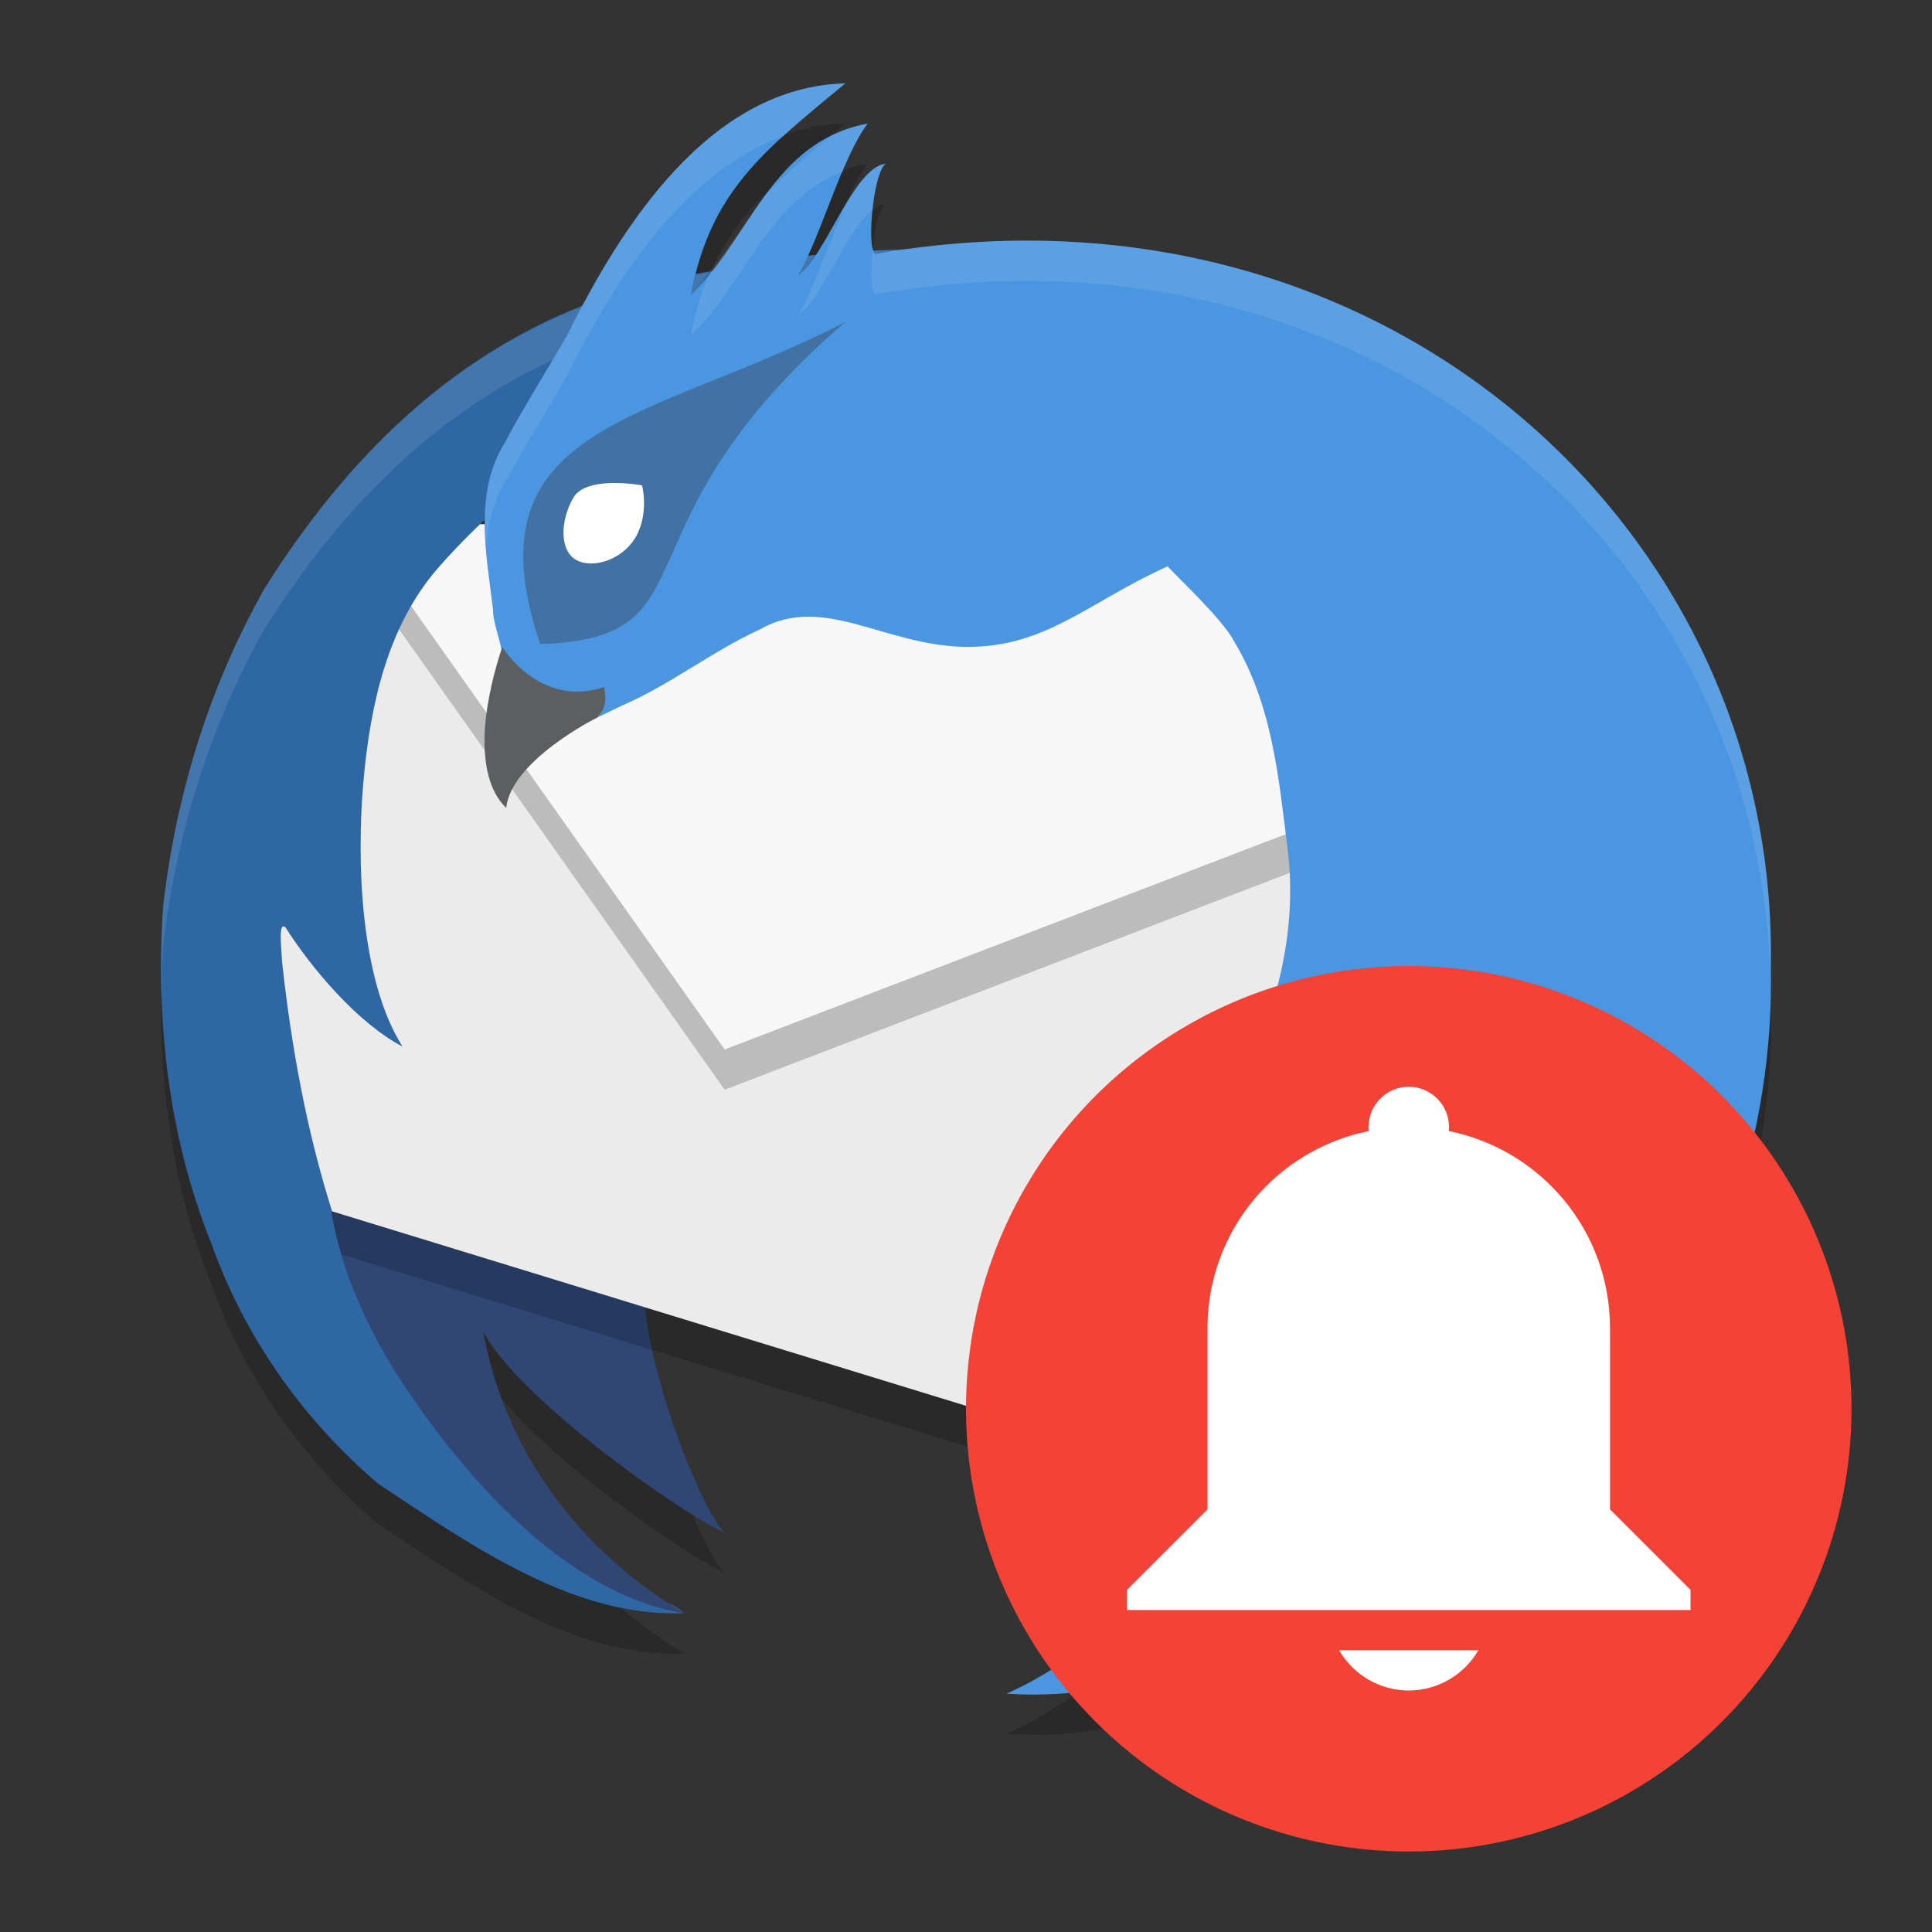
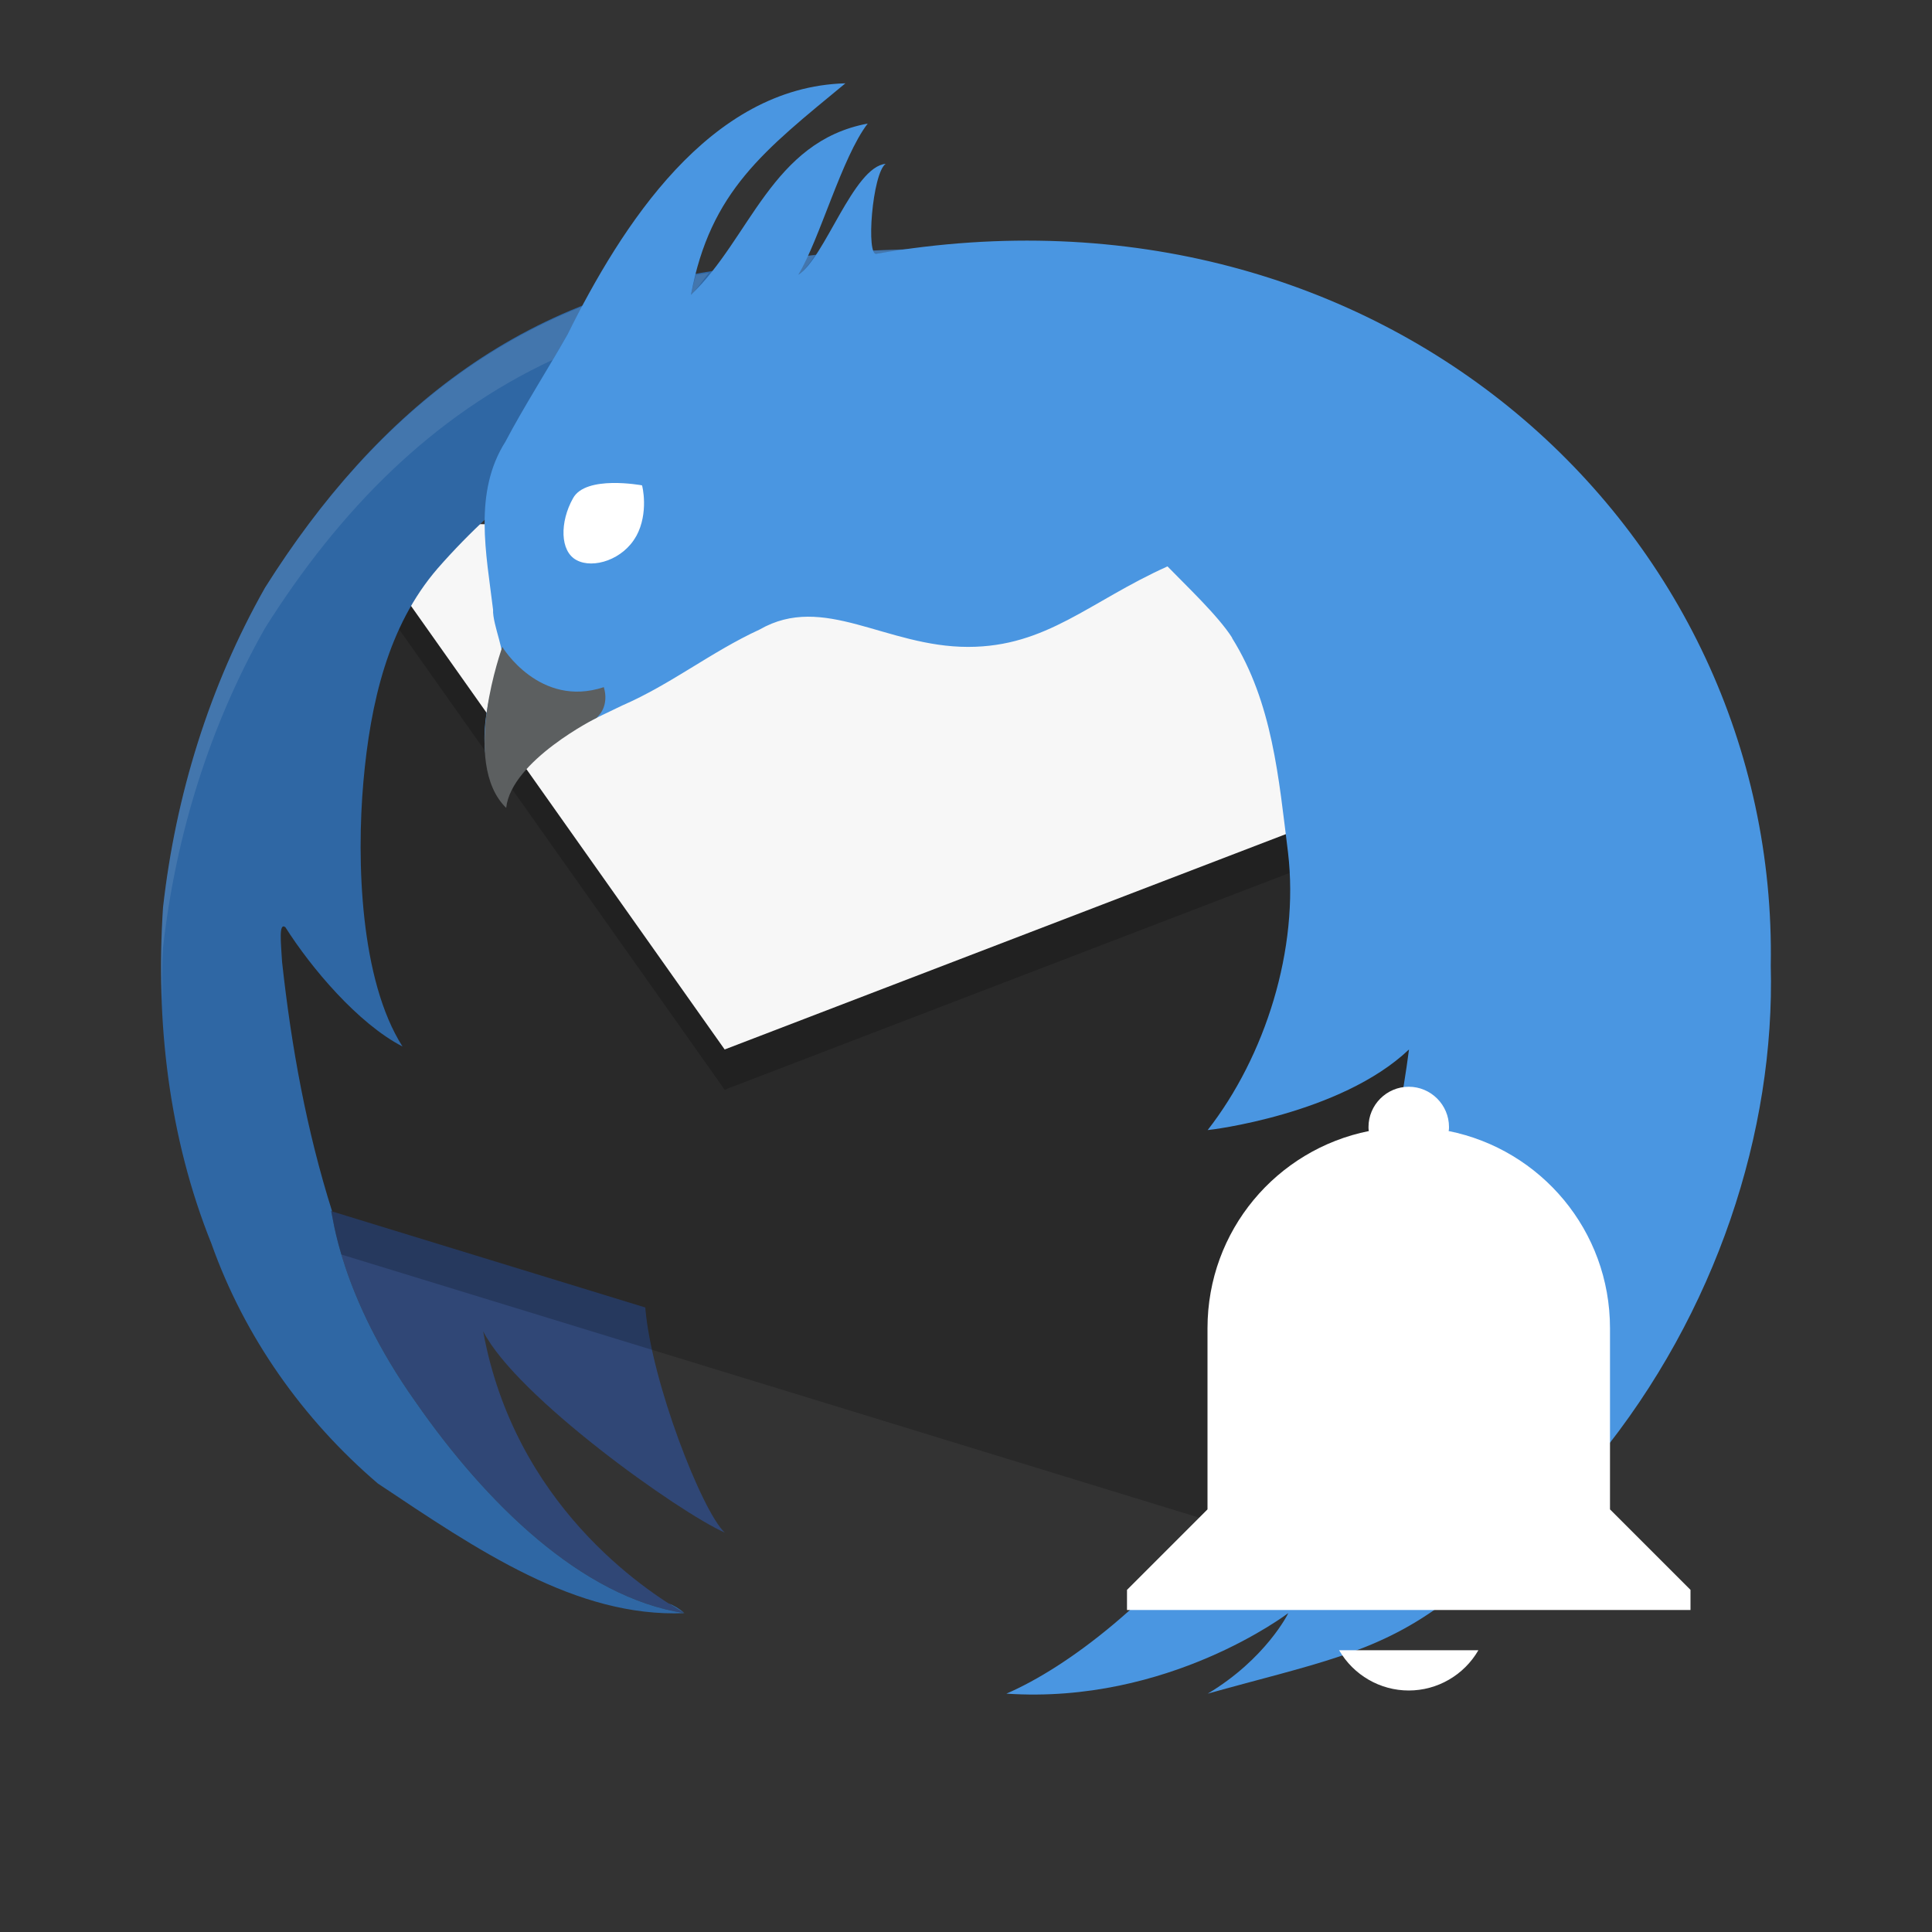
<svg xmlns="http://www.w3.org/2000/svg" width="24" height="24" x="0" y="0" version="1.1" xml:space="preserve">
  <rect width="100%" height="100%" fill="#333333" stroke="none" />
-   <path style="opacity:0.2" d="M 10.502,1.535 C 8.95,1.576 7.924,3.028 7.246,4.302 5.569,4.963 4.299,6.204 3.293,7.8 2.601,9.022 2.181,10.382 2.025,11.775 1.933,13.187 2.093,14.626 2.625,15.947 c 0.412,1.161 1.137,2.186 2.066,2.98 1.233,0.823 2.465,1.669 3.811,1.611 -0.5,-0.289 -2.108,-1.351 -2.5,-3.502 0.416,0.815 2.436,2.252 3,2.5 C 8.722,19.275 8.089,17.663 8.016,16.742 L 4.125,15.548 C 3.808,14.546 3.619,13.509 3.504,12.449 3.489,12.212 3.46,11.954 3.545,12.017 3.864,12.523 4.446,13.212 5,13.5 4.474,12.673 4.427,11.197 4.514,10.214 4.6,9.228 4.822,8.271 5.434,7.562 5.62,7.349 5.821,7.15 6.025,6.959 6.021,7.33 6.081,7.709 6.125,8.072 6.116,8.262 6.304,8.661 6.213,8.701 6.029,9.256 5.853,9.974 6.293,10.459 6.432,9.831 7.189,9.527 7.729,9.263 8.339,8.998 8.833,8.598 9.438,8.32 c 0.796,-0.457 1.565,0.215 2.588,0.215 0.978,0 1.509,-0.565 2.477,-1 0.225,0.233 0.629,0.612 0.805,0.889 h -0.002 C 15.809,9.23 15.885,10.167 16,11.088 c 0.143,1.204 -0.286,2.538 -0.998,3.449 0.015,0.002 1.651,-0.192 2.502,-1 -0.607,4.697 -3.485,7.346 -5.002,8.002 2.019,0.136 3.497,-1 3.5,-1 0.003,0 -0.28,0.57 -1,1 1.319,-0.369 2.068,-0.492 2.9,-1.1 -3.12e-4,0 0.675,-0.369 1.381,-1.174 0.094,-0.107 0.255,-0.255 0.352,-0.377 0.06,-0.076 0.117,-0.154 0.176,-0.23 0.01,-0.013 0.021,-0.024 0.031,-0.037 1.485,-1.817 2.21,-4.076 2.156,-6.123 0.095,-5.295 -4.589,-9.689 -10.639,-8.902 -0.062,6.865e-4 -0.264,0.009 -0.512,0.02 -0.069,-0.182 0.009,-0.977 0.154,-1.08 -0.318,0.03 -0.608,0.737 -0.877,1.135 -0.032,0.003 -0.064,0.004 -0.096,0.008 0.232,-0.499 0.474,-1.283 0.75,-1.643 C 9.723,2.232 9.377,3.186 8.807,3.888 8.753,3.897 8.698,3.904 8.645,3.914 8.924,2.807 9.566,2.309 10.502,1.535 Z" />
-   <path style="fill:none" d="m 40.404,-62.312 a 20.426,20.426 0 1 1 40.154,-7.522 20.426,20.426 0 1 1 -40.154,7.522 z" />
  <path style="fill:#304776" d="m 5.164,17.417 c 0.868,1.249 2.058,2.424 3.338,2.622 -0.5,-0.289 -2.108,-1.35 -2.5,-3.501 0.416,0.815 2.437,2.252 3.001,2.5 C 8.721,18.776 8.09,17.163 8.016,16.242 L 4.113,15.045 c 0.022,0.034 0.102,1.037 1.051,2.372 z" />
  <path style="opacity:0.2" d="M 18.003,9.036 11.502,6.756 4.535,7.22 2.757,9.44 c 0.316,2.051 0.12,4.272 1.222,6.064 l 11.524,3.535 2.49,-4.368 z" />
-   <path style="fill:#ebebeb" d="M 18.003,8.536 11.502,6.256 4.535,6.72 2.757,8.939 c 0.316,2.051 0.12,4.272 1.222,6.064 l 11.524,3.535 2.49,-4.368 z" />
  <path style="opacity:0.2" d="M 17.474,10.286 16.51,7.118 4.712,6.999 4.645,7.082 4.535,7.22 9.002,13.537 Z" />
  <path style="fill:#3f7da7;fill-rule:evenodd" d="M 4.702,6.587 5.875,6.755 6.198,5.184 5.553,5.498 Z" />
  <path style="fill:#f7f7f7" d="M 17.474,9.786 16.51,6.618 4.712,6.499 4.645,6.582 4.535,6.72 9.002,13.037 Z" />
  <path style="fill:#2f67a4" d="m 11.477,3.093 c -0.001,2.831e-4 -1.483,0.007 -2.13,0.215 C 6.565,3.553 4.682,5.095 3.292,7.3 2.6,8.523 2.181,9.882 2.025,11.275 c -0.093,1.412 0.069,2.851 0.601,4.173 0.412,1.161 1.138,2.185 2.067,2.98 1.233,0.823 2.464,1.668 3.809,1.611 C 7.222,19.841 6.032,18.666 5.164,17.417 4.215,16.082 4.135,15.079 4.113,15.045 l 0.013,0.004 C 3.809,14.046 3.62,13.009 3.504,11.949 3.49,11.712 3.46,11.455 3.545,11.518 3.865,12.024 4.446,12.713 5,13 4.474,12.173 4.428,10.697 4.514,9.714 4.601,8.728 4.823,7.772 5.435,7.063 7.036,5.23 9.372,4.255 11.477,3.093 Z M 8.501,20.038 c -0.063,-0.057 -0.129,-0.093 -0.196,-0.121 0.074,0.047 0.144,0.091 0.196,0.121 z" />
  <path style="opacity:0.1;fill:#ffffff" d="m 11.363,3.096 c -0.061,6.565e-4 -0.267,0.007 -0.516,0.018 0.011,0.029 0.025,0.045 0.043,0.039 0.16,-0.028 0.315,-0.036 0.473,-0.057 z M 10.125,3.17 c -0.032,0.003 -0.064,0.004 -0.096,0.008 C 9.992,3.259 9.953,3.352 9.916,3.414 9.983,3.373 10.055,3.274 10.125,3.17 Z m -1.318,0.219 C 8.753,3.397 8.698,3.405 8.645,3.414 8.624,3.496 8.601,3.573 8.584,3.662 8.668,3.582 8.732,3.48 8.807,3.389 Z M 7.246,3.803 C 5.569,4.464 4.299,5.704 3.293,7.301 2.601,8.523 2.181,9.882 2.025,11.275 c -0.025,0.386 -0.029,0.772 -0.014,1.158 0.002,-0.22 -7.078e-4,-0.439 0.014,-0.658 C 2.181,10.382 2.601,9.023 3.293,7.801 4.222,6.327 5.378,5.161 6.867,4.469 6.931,4.361 6.994,4.253 7.051,4.152 7.107,4.04 7.184,3.919 7.246,3.803 Z" />
  <path style="fill:#4a96e1" d="M 10.502,1.035 C 8.808,1.08 7.718,2.814 7.051,4.153 6.81,4.579 6.489,5.084 6.279,5.486 5.877,6.119 6.042,6.88 6.125,7.573 6.116,7.763 6.304,8.161 6.213,8.202 6.029,8.757 5.854,9.473 6.294,9.958 6.433,9.331 7.189,9.028 7.729,8.764 8.339,8.499 8.833,8.098 9.437,7.82 10.233,7.363 11.002,8.036 12.025,8.036 c 0.978,0 1.51,-0.565 2.478,-1 0.225,0.233 0.628,0.611 0.804,0.888 h -0.003 C 15.808,8.73 15.885,9.668 16,10.588 c 0.143,1.204 -0.286,2.537 -0.997,3.449 -8.4e-5,1.4e-5 -0.006,0.001 -0.006,0.001 1.7e-5,0 0.005,-1.3e-5 0.005,0 0.015,0.002 1.65,-0.193 2.501,-1.001 -0.607,4.697 -3.484,7.346 -5.001,8.002 2.019,0.136 3.498,-1 3.501,-1 0.003,0 -0.28,0.57 -1,1 1.319,-0.369 2.066,-0.492 2.899,-1.1 -3.12e-4,0 0.676,-0.368 1.382,-1.173 0.094,-0.107 0.255,-0.256 0.352,-0.378 0.06,-0.076 0.116,-0.154 0.174,-0.23 0.01,-0.013 0.022,-0.024 0.032,-0.037 1.485,-1.817 2.209,-4.076 2.155,-6.123 C 22.094,6.565 17.167,2.066 10.891,3.152 10.755,3.198 10.835,2.154 11.002,2.035 10.601,2.072 10.242,3.215 9.917,3.413 10.184,2.971 10.458,1.952 10.779,1.535 9.586,1.757 9.317,2.968 8.583,3.663 8.825,2.371 9.496,1.866 10.502,1.035 Z" />
-   <path style="fill:#4271a3" d="M 6.707,8 C 8.929,7.936 7.534,6.559 10.5,4 8.084,5.251 5.784,5.249 6.71,8 h -0.003 z" />
+   <path style="fill:#4271a3" d="M 6.707,8 h -0.003 z" />
  <path style="fill:#ffffff" d="M 7.903,6.66 C 7.743,6.952 7.37,7.069 7.164,6.959 6.953,6.85 6.954,6.482 7.118,6.19 c 0.158,-0.292 0.854,-0.161 0.857,-0.161 0.003,0 0.088,0.34 -0.071,0.631 z" />
  <path style="fill:#5c5f60" d="m 7.44,8.886 c 0,0 0.128,-0.124 0.061,-0.35 C 6.702,8.801 6.237,8.035 6.24,8.035 c 0.003,0 -0.528,1.439 0.048,2.001 C 6.351,9.448 7.41,8.917 7.413,8.917" />
-   <path style="opacity:0.1;fill:#ffffff" d="M 10.502,1.035 C 8.808,1.08 7.718,2.814 7.051,4.152 6.81,4.578 6.489,5.084 6.279,5.486 6.022,5.892 6.004,6.35 6.041,6.809 6.061,6.523 6.116,6.243 6.279,5.986 6.489,5.584 6.81,5.08 7.051,4.654 7.611,3.531 8.474,2.14 9.736,1.691 9.966,1.482 10.216,1.271 10.502,1.035 Z m 0.277,0.5 C 10.599,1.569 10.444,1.63 10.301,1.703 10,1.951 9.738,2.188 9.508,2.422 9.278,2.733 9.068,3.062 8.83,3.361 8.725,3.595 8.642,3.856 8.584,4.164 9.247,3.535 9.536,2.493 10.467,2.133 c 0.1,-0.236 0.203,-0.455 0.312,-0.598 z m 0.223,0.5 c -0.178,0.017 -0.344,0.259 -0.506,0.531 C 10.292,3.034 10.1,3.609 9.916,3.914 10.196,3.743 10.502,2.873 10.838,2.611 c 0.026,-0.257 0.085,-0.52 0.164,-0.576 z m 2.172,0.963 c -0.735,-0.03 -1.499,0.019 -2.283,0.154 -0.022,0.007 -0.036,-0.022 -0.047,-0.064 -0.033,0.296 -0.027,0.589 0.047,0.564 6.207,-1.074 11.087,3.317 11.1,8.668 0.001,-0.107 0.011,-0.216 0.008,-0.322 C 22.083,7.245 18.32,3.206 13.174,2.998 Z M 12.502,21.039 c -8.335,1.307 -4.167,0.654 0,0 z" />
-   <circle style="fill:#f44336" cx="17.5" cy="17.5" r="5.5" />
  <path style="fill:#ffffff" d="m 17.5,13.5 c 0.275,0 0.5,0.225 0.5,0.5 0,0.015 0,0.035 -0.005,0.05 C 19.14,14.28 20,15.285 20,16.5 v 1 1.25 l 1,1 V 20 h -1 -5 -1 v -0.25 l 1,-1 V 16.5 c 0,-1.215 0.86,-2.22 2.005,-2.45 C 17,14.035 17,14.015 17,14 c 0,-0.275 0.225,-0.5 0.5,-0.5 z m 0.865,7 c -0.18,0.31 -0.51,0.5 -0.865,0.5 -0.355,0 -0.685,-0.19 -0.865,-0.5 z" />
</svg>